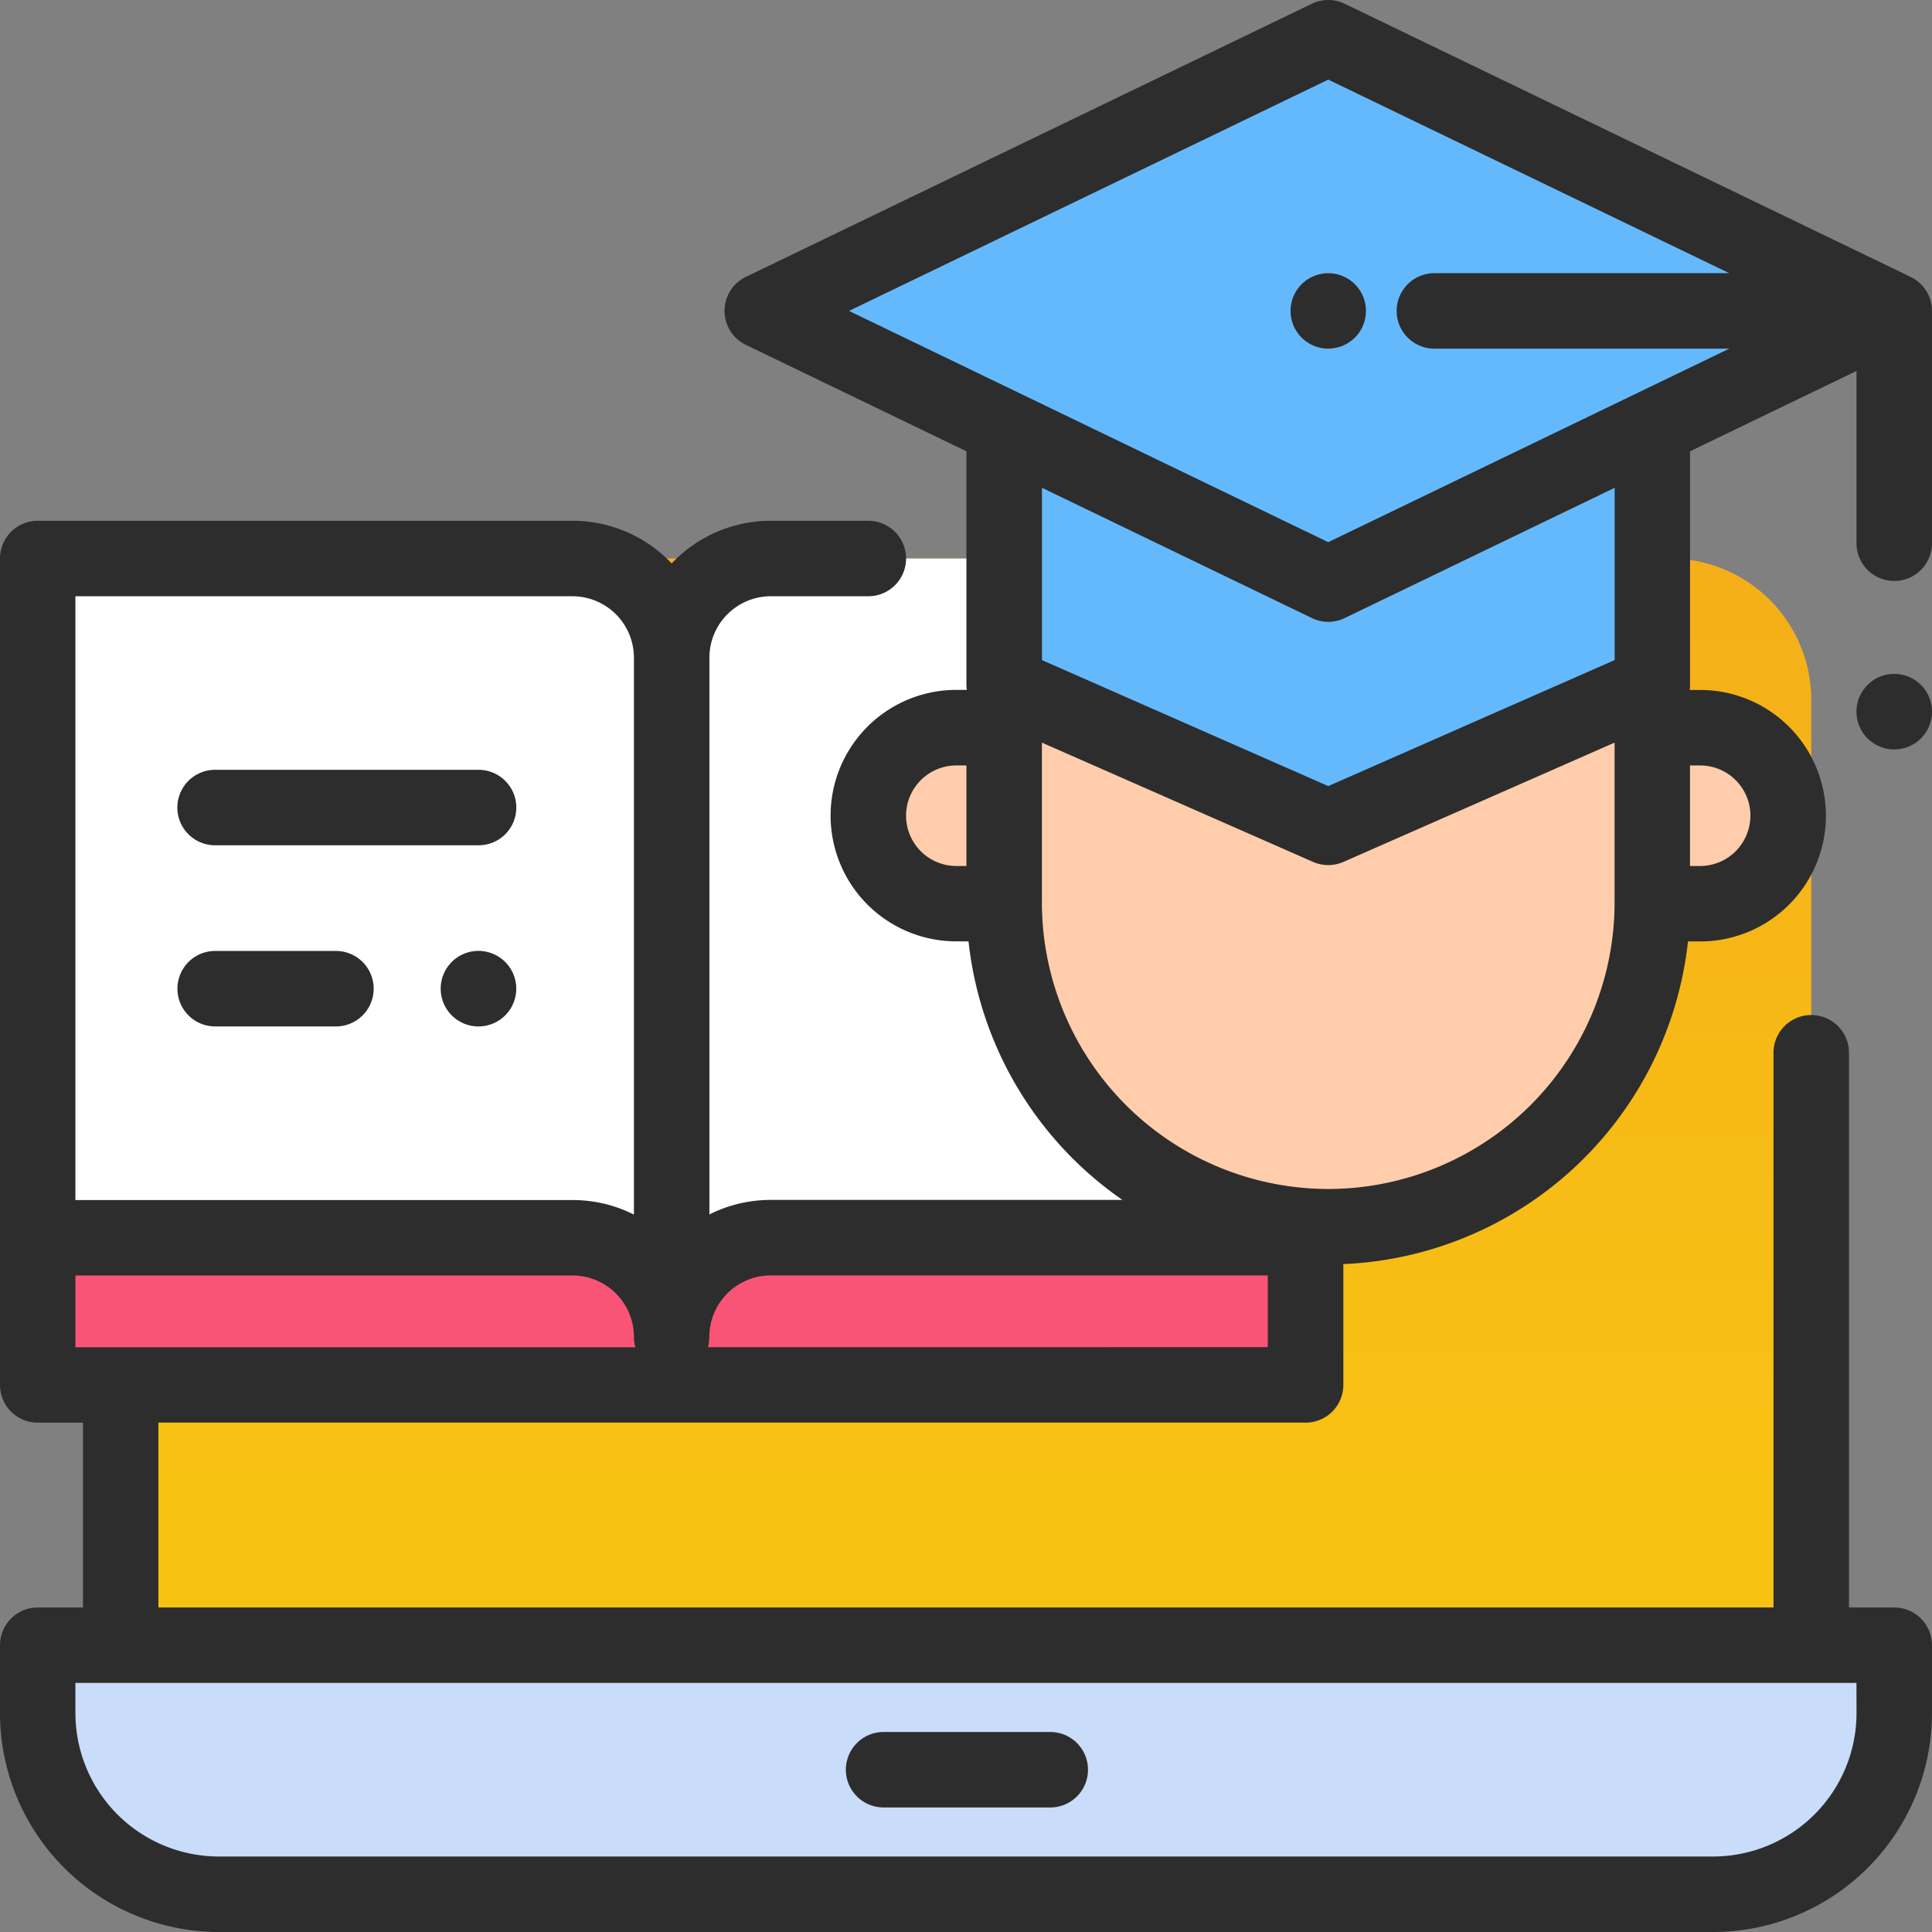
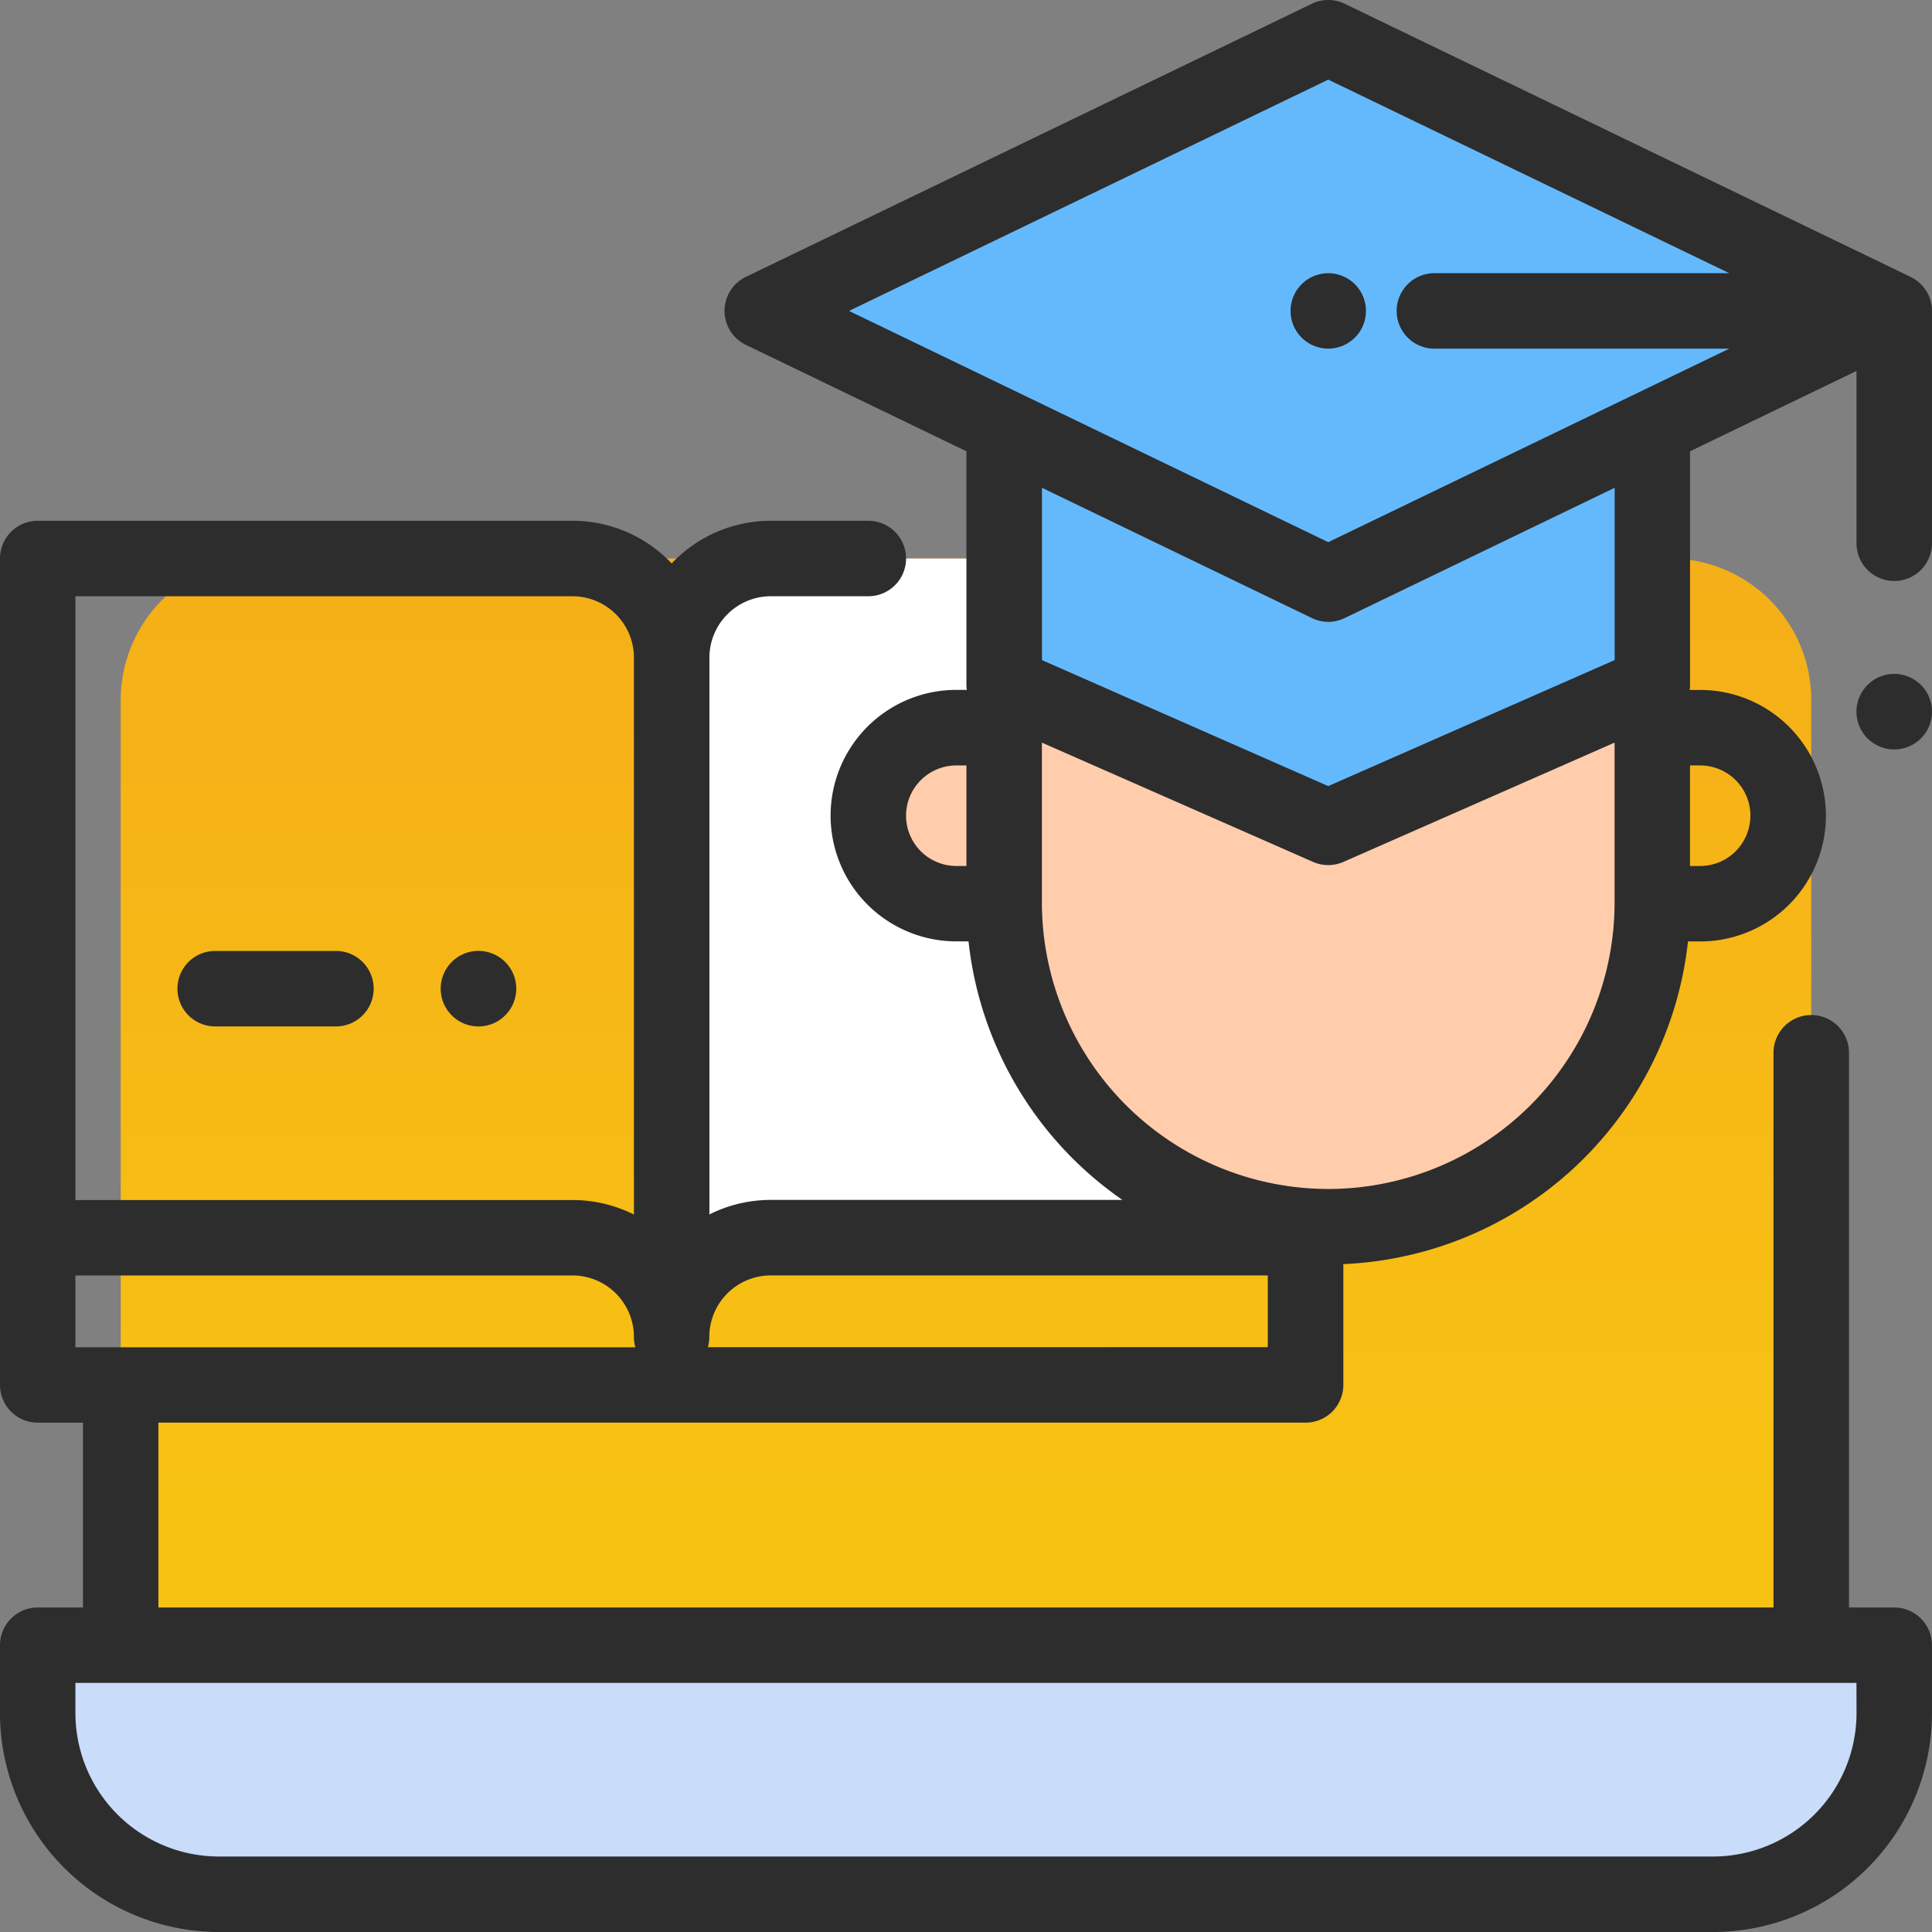
<svg xmlns="http://www.w3.org/2000/svg" width="93.127" height="93.127" viewBox="0 0 93.127 93.127">
  <rect x="0" y="0" width="93.127" height="93.127" fill="#808080" stroke="none" />
  <defs>
    <linearGradient id="linear-gradient" x1="0.5" y1="0.87" x2="0.5" y2="-0.228" gradientUnits="objectBoundingBox">
      <stop offset="0" stop-color="#f8c213" />
      <stop offset="1" stop-color="#f4aa1a" />
    </linearGradient>
  </defs>
  <g id="TeknoPrime_icon" transform="translate(0 0)">
    <path id="Path_8470" data-name="Path 8470" d="M270.239,258.55V212.99a6.819,6.819,0,0,1,6.82-6.82h67.848a6.819,6.819,0,0,1,6.82,6.82V258.55" transform="translate(-264.42 -179.248)" fill="url(#linear-gradient)" />
    <g id="Group_2266" data-name="Group 2266" transform="translate(1.819 26.922)">
      <path id="Path_8471" data-name="Path 8471" d="M318.475,206.17H292.7a4.779,4.779,0,0,0-4.78,4.78h0v32.74h0a4.779,4.779,0,0,1,4.78-4.78h25.776Z" transform="translate(-257.361 -206.17)" fill="#fff" />
-       <path id="Path_8472" data-name="Path 8472" d="M267.576,206.17h25.776a4.781,4.781,0,0,1,4.781,4.78h0v32.74h0a4.781,4.781,0,0,0-4.781-4.78H267.576Z" transform="translate(-267.576 -206.17)" fill="#fff" />
    </g>
-     <rect id="Rectangle_570" data-name="Rectangle 570" width="61.115" height="7.095" transform="translate(1.819 59.661)" fill="#f95476" />
    <path id="Path_8473" data-name="Path 8473" d="M324.715,241.041h32.35v3.275a8.73,8.73,0,0,1-8.73,8.73H276.306a8.73,8.73,0,0,1-8.73-8.73v-3.275h57.139Z" transform="translate(-265.757 -161.738)" fill="#c9dcf9" />
    <g id="Group_2267" data-name="Group 2267" transform="translate(41.855 34.03)">
      <path id="Path_8474" data-name="Path 8474" d="M329.832,210.9v9.478A15.623,15.623,0,0,1,314.21,236h0a15.622,15.622,0,0,1-15.622-15.622V210.9Z" transform="translate(-292.04 -210.902)" fill="#ffcdac" />
      <path id="Path_8475" data-name="Path 8475" d="M298.471,220.084h2.306V211.6h-2.306a4.243,4.243,0,0,0-4.242,4.242h0A4.244,4.244,0,0,0,298.471,220.084Z" transform="translate(-294.229 -210.552)" fill="#ffcdac" />
-       <path id="Path_8476" data-name="Path 8476" d="M321.694,211.6h-2.306v8.485h2.306a4.244,4.244,0,0,0,4.242-4.243h0A4.243,4.243,0,0,0,321.694,211.6Z" transform="translate(-281.596 -210.552)" fill="#ffcdac" />
    </g>
    <path id="Path_8477" data-name="Path 8477" d="M329.831,202.225v12.01l-15.622,6.873-15.622-6.873v-12.01Z" transform="translate(-250.185 -181.229)" fill="#64b9fc" />
    <path id="Path_8478" data-name="Path 8478" d="M345.391,202.626l-27.283,13.168-27.283-13.168,27.283-13.168Z" transform="translate(-254.083 -187.639)" fill="#64b9fc" />
    <path id="Path_8480" data-name="Path 8480" d="M310.882,200.117a1.817,1.817,0,1,0-1.286.533A1.832,1.832,0,0,0,310.882,200.117Z" transform="translate(-245.571 -183.846)" fill="#2d2d2d" />
    <g id="Group_2272" data-name="Group 2272">
-       <path id="Path_8479" data-name="Path 8479" d="M303.361,243.826h-8.033a1.819,1.819,0,0,0,0,3.638h8.033a1.819,1.819,0,0,0,0-3.638Z" transform="translate(-252.736 -160.34)" fill="#2d2d2d" />
      <path id="Path_8481" data-name="Path 8481" d="M358.49,201.61l-.026-.015L331.18,188.427a1.822,1.822,0,0,0-1.58,0l-27.284,13.167a1.82,1.82,0,0,0,0,3.276L312.949,210v11.249a1.746,1.746,0,0,0,.02.252h-.506a6.061,6.061,0,1,0,0,12.122h.587a17.453,17.453,0,0,0,7.417,12.463H303.521a6.559,6.559,0,0,0-2.961.7V219.949a2.965,2.965,0,0,1,2.961-2.962h4.7a1.818,1.818,0,1,0,0-3.637h-4.7a6.576,6.576,0,0,0-4.78,2.056,6.577,6.577,0,0,0-4.781-2.056H268.184a1.819,1.819,0,0,0-1.819,1.819v39.836a1.818,1.818,0,0,0,1.819,1.818h2.181v8.908h-2.181a1.82,1.82,0,0,0-1.819,1.819v3.275a10.561,10.561,0,0,0,10.549,10.549h72.028a10.562,10.562,0,0,0,10.549-10.549V267.55a1.82,1.82,0,0,0-1.819-1.819H355.49V238.993a1.819,1.819,0,0,0-3.638,0V265.73H274v-8.908H329.3A1.819,1.819,0,0,0,331.117,255V249.18a17.468,17.468,0,0,0,16.613-15.553h.587a6.061,6.061,0,1,0,0-12.122h-.506a1.751,1.751,0,0,0,.018-.252V210l8.024-3.872v8.305a1.819,1.819,0,0,0,3.638,0v-11.2A1.818,1.818,0,0,0,358.49,201.61Zm-2.636,69.214a6.919,6.919,0,0,1-6.911,6.911H276.914A6.919,6.919,0,0,1,270,270.824v-1.456h85.85ZM330.39,192.085l19.329,9.33H335.506a1.819,1.819,0,1,0,0,3.638h14.213l-19.329,9.328-23.1-11.147Zm-20.351,35.481a2.426,2.426,0,0,1,2.423-2.423h.487v4.847h-.487A2.427,2.427,0,0,1,310.039,227.566ZM270,216.988H293.96a2.965,2.965,0,0,1,2.962,2.961v26.843a6.57,6.57,0,0,0-2.962-.7H270Zm0,32.739H293.96a2.966,2.966,0,0,1,2.962,2.962,1.876,1.876,0,0,0,.069.5H270Zm30.487,3.459a1.867,1.867,0,0,0,.069-.5,2.965,2.965,0,0,1,2.962-2.961h23.957v3.458Zm29.9-7.628a13.818,13.818,0,0,1-13.8-13.8v-7.715l13.07,5.75a1.827,1.827,0,0,0,1.465,0l13.07-5.75v7.715A13.816,13.816,0,0,1,330.39,245.559Zm20.351-17.992a2.427,2.427,0,0,1-2.423,2.424h-.488v-4.847h.488A2.426,2.426,0,0,1,350.74,227.566Zm-6.548-7.5-13.8,6.073-13.8-6.073V211.76l13.013,6.279a1.808,1.808,0,0,0,1.58,0l13.013-6.279v8.307Z" transform="translate(-266.365 -188.247)" fill="#2d2d2d" />
      <path id="Path_8482" data-name="Path 8482" d="M327.759,209.872a1.821,1.821,0,1,0,1.286.533A1.828,1.828,0,0,0,327.759,209.872Z" transform="translate(-236.451 -177.389)" fill="#2d2d2d" />
      <path id="Path_8483" data-name="Path 8483" d="M282.328,218.761a1.821,1.821,0,1,0,1.286.533A1.834,1.834,0,0,0,282.328,218.761Z" transform="translate(-259.263 -172.926)" fill="#2d2d2d" />
      <path id="Path_8484" data-name="Path 8484" d="M279.7,218.763h-5.821a1.819,1.819,0,0,0,0,3.638H279.7a1.819,1.819,0,1,0,0-3.638Z" transform="translate(-263.507 -172.925)" fill="#2d2d2d" />
-       <path id="Path_8485" data-name="Path 8485" d="M273.875,216.588h12.7a1.819,1.819,0,1,0,0-3.638h-12.7a1.819,1.819,0,0,0,0,3.638Z" transform="translate(-263.507 -175.843)" fill="#2d2d2d" />
    </g>
  </g>
</svg>